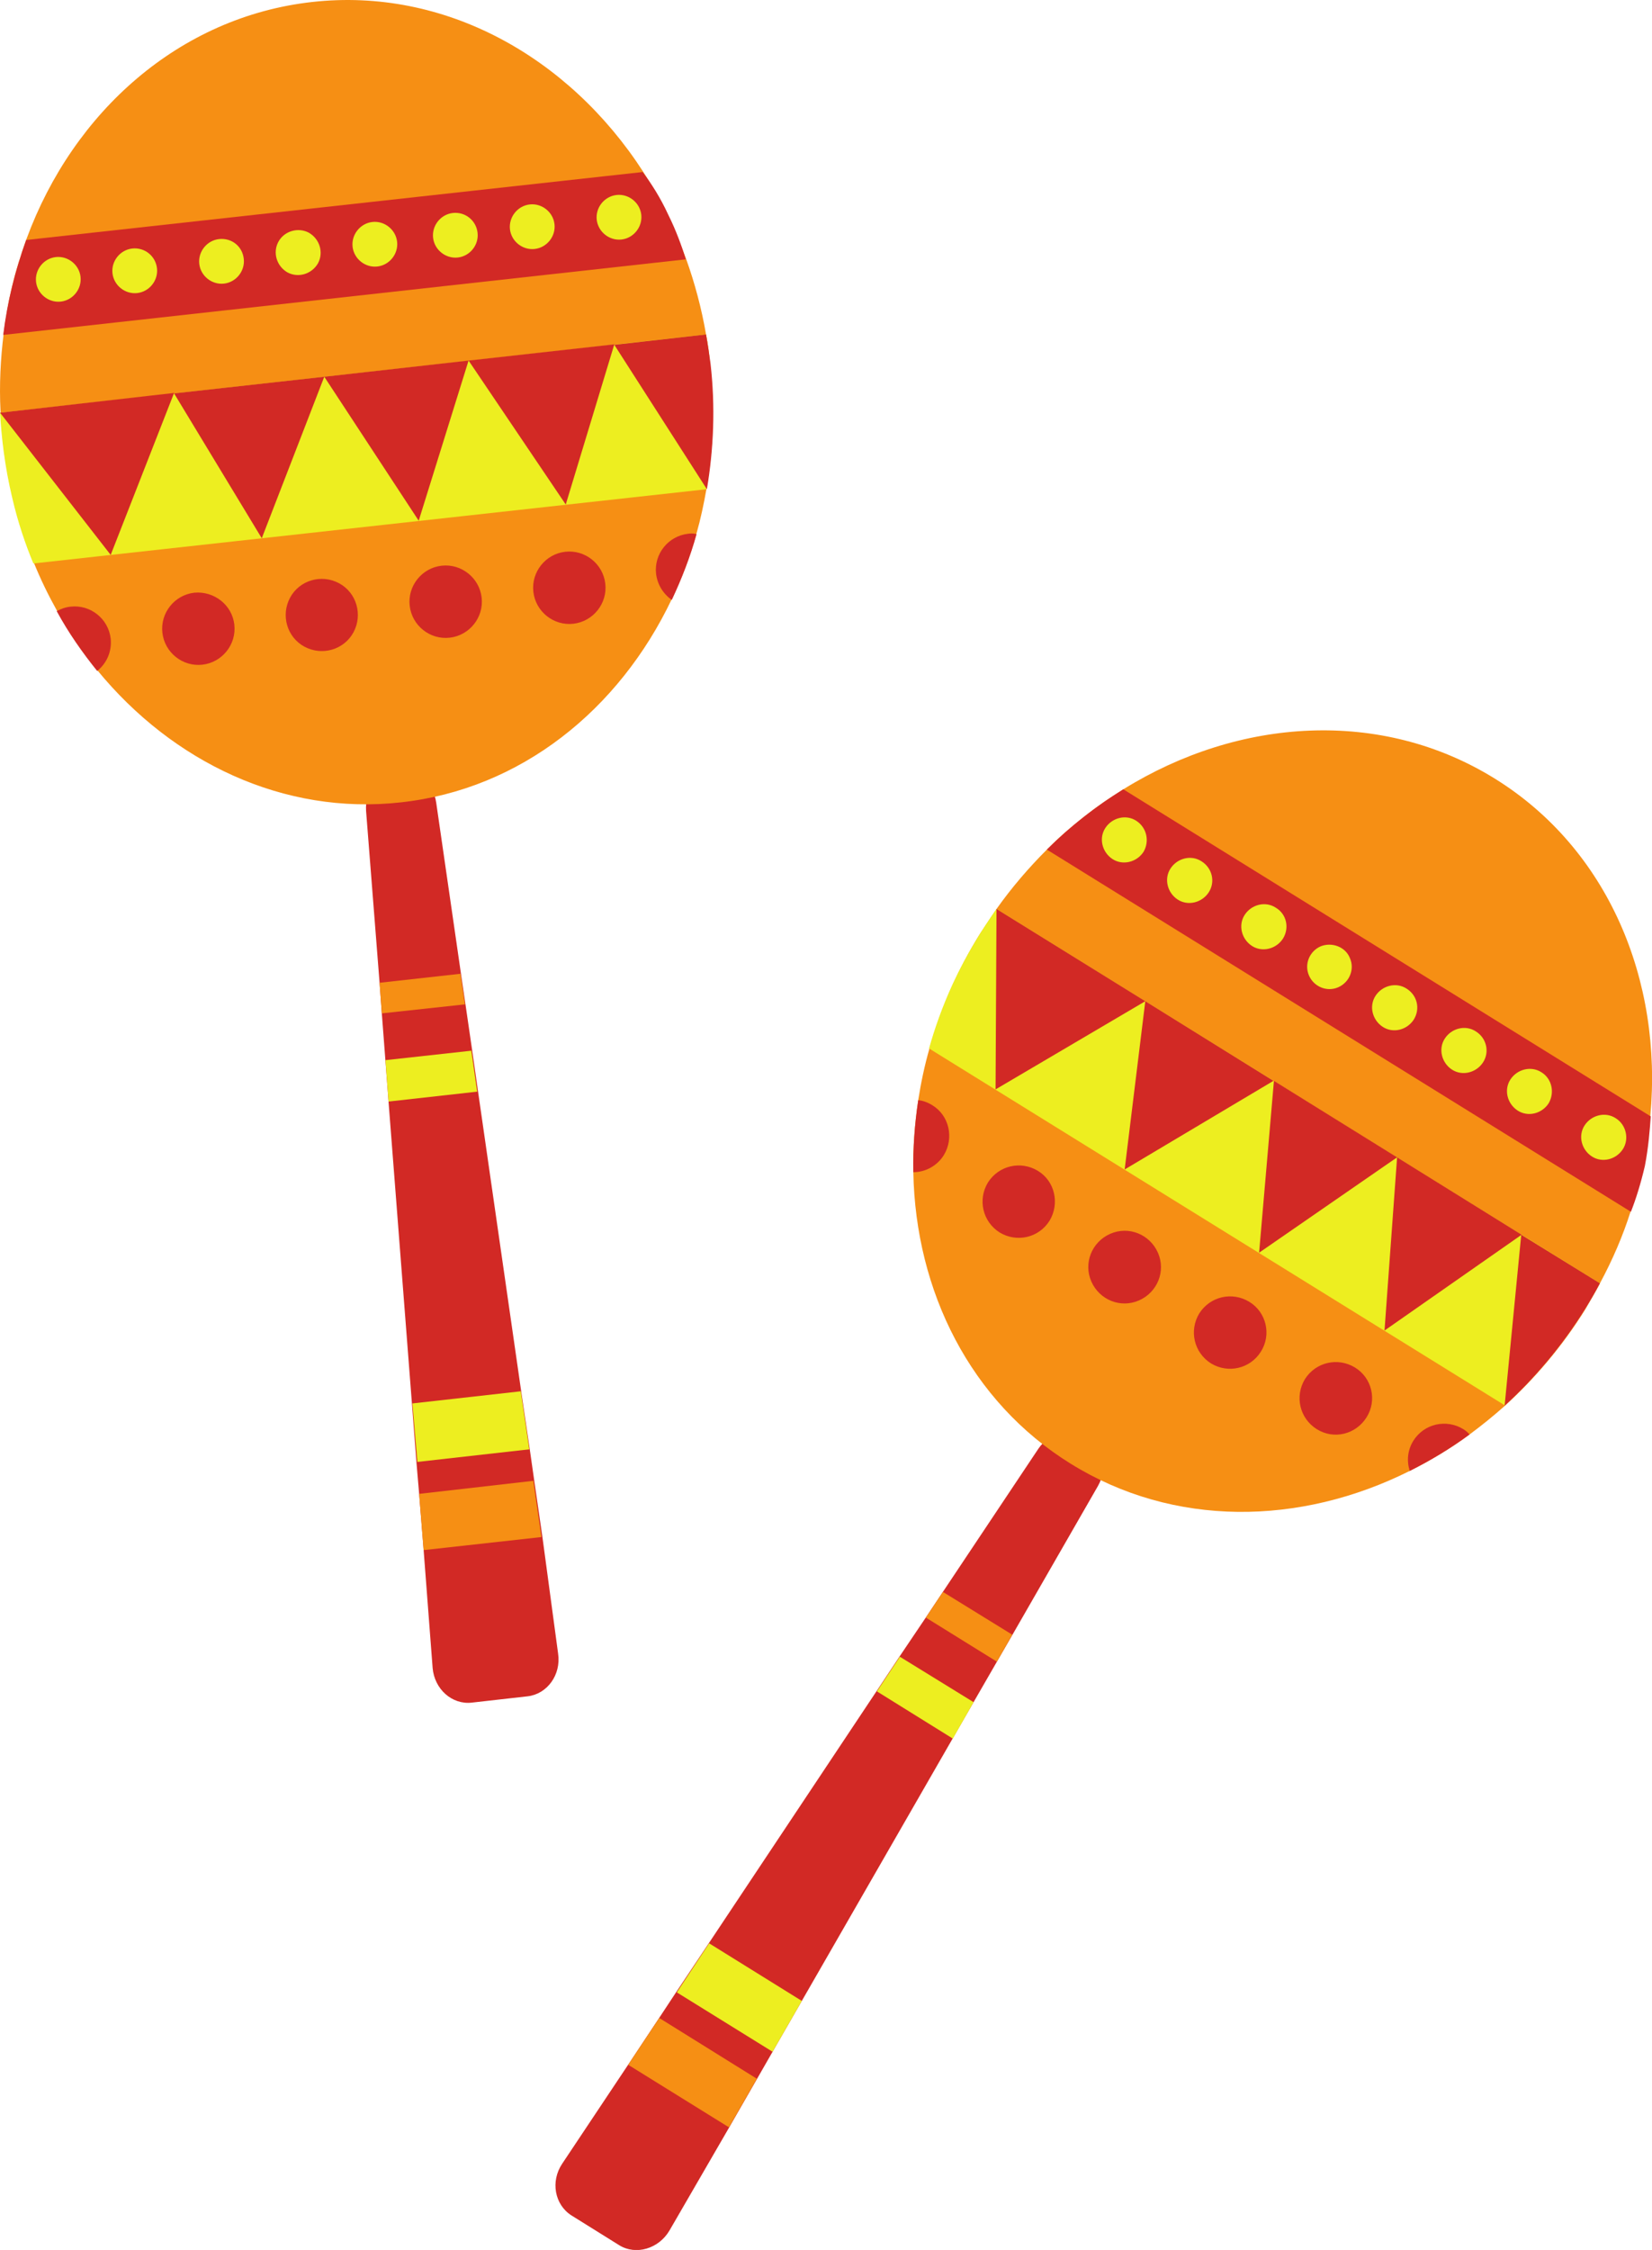
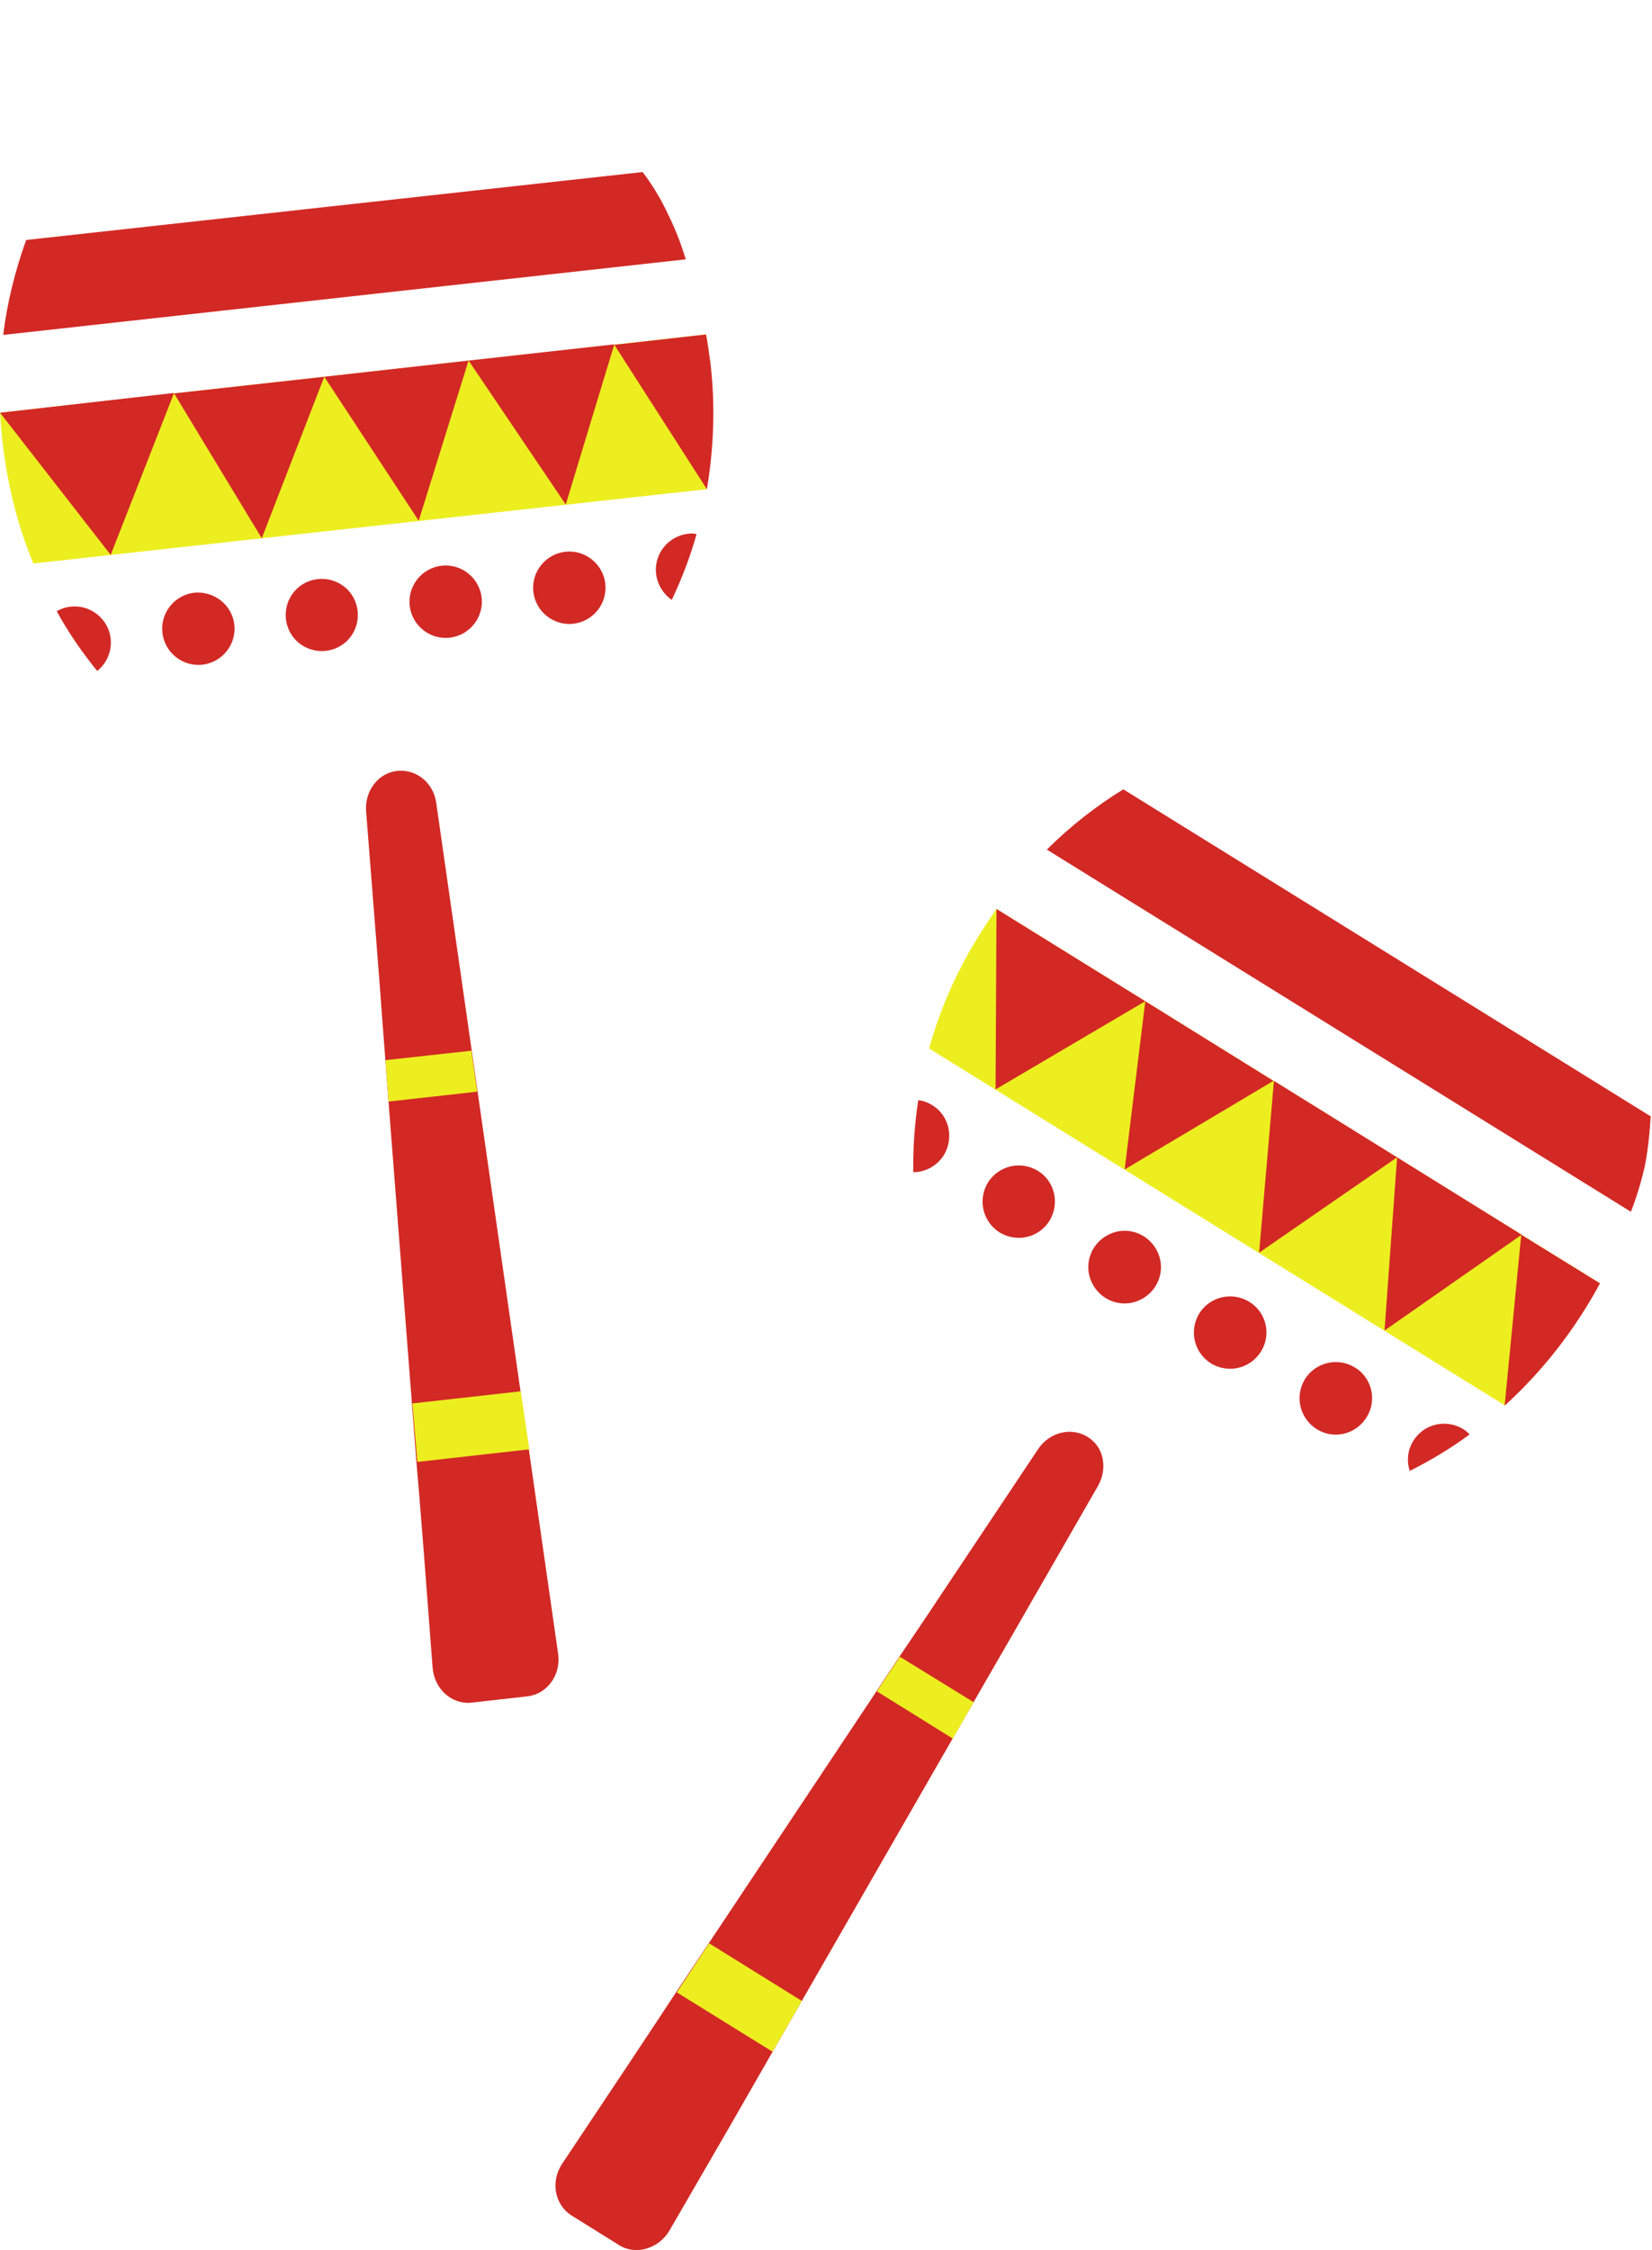
<svg xmlns="http://www.w3.org/2000/svg" height="500.1" preserveAspectRatio="xMidYMid meet" version="1.1" viewBox="0.0 0.0 367.4 500.1" width="367.4" zoomAndPan="magnify">
  <defs>
    <clipPath id="clip1">
      <path d="m81 171h165v329.12h-165z" />
    </clipPath>
    <clipPath id="clip2">
-       <path d="m0 0h367.41v337h-367.41z" />
-     </clipPath>
+       </clipPath>
    <clipPath id="clip3">
      <path d="m0 38h367.41v232h-367.41z" />
    </clipPath>
  </defs>
  <g id="surface1">
    <g clip-path="url(#clip1)" id="change1_1">
-       <path d="m162.12 472.94l6.2-10.8 3.5-6.1 6.5-11.3 33.59-58.4 4.61-8 5.19-9 3.41-5.9 19.09-33.2c1.11-2 1.41-4.1 1-6.1-0.39-2-1.59-3.7-3.39-4.8-3.61-2.2-8.41-1-10.91 2.7l-21.29 31.9-3.8 5.7-5.8 8.6-5.11 7.7-37.29 56-7.21 10.8-3.89 5.9-6.9 10.4-14.6 21.9c-2.61 3.9-1.7 9.1 2.1 11.5l10.59 6.6c3.7 2.3 8.81 0.8 11.2-3.3zm-38-105.4c0.7 4.7-2.41 9-6.8 9.5l-12.41 1.4c-4.39 0.5-8.293-3-8.695-7.7l-2-26.2-1-12.5-0.598-7-1-13-5.203-67.1-0.699-9.2-0.801-10.5-0.5-6.8-3-38.2c-0.297-4.5 2.703-8.4 6.902-8.9 2.098-0.2 4.098 0.4 5.7 1.7 1.601 1.3 2.699 3.2 3 5.4l5.504 38 1 6.8 1.5 10.3 1.3 9.1 9.59 66.6 1.91 12.9 1 7 1.8 12.4 3.5 26" fill="#d22925" />
+       <path d="m162.12 472.94l6.2-10.8 3.5-6.1 6.5-11.3 33.59-58.4 4.61-8 5.19-9 3.41-5.9 19.09-33.2c1.11-2 1.41-4.1 1-6.1-0.39-2-1.59-3.7-3.39-4.8-3.61-2.2-8.41-1-10.91 2.7l-21.29 31.9-3.8 5.7-5.8 8.6-5.11 7.7-37.29 56-7.21 10.8-3.89 5.9-6.9 10.4-14.6 21.9c-2.61 3.9-1.7 9.1 2.1 11.5l10.59 6.6c3.7 2.3 8.81 0.8 11.2-3.3zm-38-105.4c0.7 4.7-2.41 9-6.8 9.5l-12.41 1.4c-4.39 0.5-8.293-3-8.695-7.7l-2-26.2-1-12.5-0.598-7-1-13-5.203-67.1-0.699-9.2-0.801-10.5-0.5-6.8-3-38.2c-0.297-4.5 2.703-8.4 6.902-8.9 2.098-0.2 4.098 0.4 5.7 1.7 1.601 1.3 2.699 3.2 3 5.4" fill="#d22925" />
    </g>
    <g clip-path="url(#clip2)" id="change2_1">
      <path d="m355.82 285.24c2.8-5.2 5.09-10.5 6.8-15.9 0.79-2.5 1.5-5 2.2-7.6 0.7-3 1.3-6 1.7-9 0.19-1.5 0.39-3.1 0.5-4.6 2.8-30.3-9.4-59.5-34.61-75.1-25.2-15.6-56.79-13.6-82.59 2.4-1.2 0.8-2.5 1.6-3.7 2.4-2.8 1.9-5.5 4-8.1 6.2-1.81 1.5-3.5 3.1-5.2 4.8-4 4-7.8 8.4-11.2 13.2-1.21 1.8-2.41 3.6-3.6 5.4-5.11 8.2-8.81 16.8-11.31 25.6-1.09 3.8-1.89 7.6-2.5 11.5-0.8 5.4-1.19 10.7-1.09 16 0.5 26.5 12.7 51 35 64.8 22.9 14.2 51 13.8 75.4 1.6 4.6-2.3 9.1-5 13.3-8.1 2.7-2 5.3-4.1 7.89-6.4 6.7-6.1 12.81-13.3 17.91-21.5 1.09-1.9 2.2-3.8 3.2-5.7zm-197.91-204.5c1.11 9.602 0.71 19-0.79 27.902-0.6 3.4-1.3 6.7-2.21 9.9-1.39 5.1-3.29 10-5.5 14.6-11.7 24.6-33.59 42.3-60.293 45.2-26 2.9-50.703-8.9-67.5-29.4-3.301-4.1-6.402-8.5-9-13.3-1.902-3.4-3.601-6.9-5.101-10.6-3.5-8.4-5.801-17.5-6.898-27.099-0.199-2.203-0.402-4.3-0.5-6.5-0.301-5.902 0-11.703 0.699-17.3 0.301-2.403 0.699-4.7 1.102-7 0.699-3.403 1.5-6.7 2.598-9.903 0.402-1.398 0.902-2.797 1.402-4.199 10.398-28.199 33.996-49.301 63.496-52.598 29.5-3.3 57.106 12.2 73.606 37.7 0.8 1.3 1.69 2.597 2.39 4 1.5 2.597 2.91 5.3 4.21 8.199 1.09 2.398 2.09 4.801 3 7.301 1.9 5.3 3.4 10.898 4.4 16.699 0.39 2.101 0.69 4.199 0.89 6.398" fill="#f68f14" />
    </g>
    <g clip-path="url(#clip3)" id="change1_3">
      <path d="m367.12 248.14l-117.3-72.7c-6 3.7-11.8 8.2-17 13.4l129.89 80.5c1.11-2.8 2.2-6.3 3.11-10.2 0.8-4.2 1.09-7.9 1.3-11zm-224.21-209.9l-137.09 15.102c-2.402 6.699-4.203 13.699-5.105 21.101l151.81-16.8c-0.9-2.903-2.11-6.301-3.9-9.903-1.8-3.898-3.8-7-5.71-9.5" fill="#d22925" />
    </g>
    <g id="change3_1">
      <path d="m221.62 202.04l134.2 83.2c-1 1.9-2.11 3.8-3.3 5.6-5.11 8.2-11.11 15.4-17.9 21.5l-128-79.3c1.2-4.3 2.9-9.2 5.29-14.4 3.11-6.7 6.61-12.2 9.71-16.6zm-221.6-110.3l157-17.398c0.39 2.101 0.69 4.301 0.89 6.5 1.11 9.601 0.71 19-0.79 27.9l-149.7 16.5c-1.705-4.1-3.404-9-4.705-14.6-1.699-7.1-2.398-13.601-2.699-18.902" fill="#edee20" />
    </g>
    <g id="change1_2">
      <path d="m355.82 285.24l-17.5-10.8-3.7 38c6.7-6.1 12.79-13.3 17.9-21.5 1.19-1.9 2.3-3.8 3.3-5.7zm-47.91 10.5l30.5-21.3-27.7-17.2zm-27.89-17.3l30.69-21.2-27.39-17zm-29.9-18.5l33.09-19.7-28.5-17.7zm-28.71-17.8l33.3-19.6-33.09-20.5zm104 75.5c-3.79-2.3-8.7-1.2-11.09 2.6-1.3 2.1-1.5 4.5-0.8 6.7 4.6-2.3 9.1-5 13.3-8.1-0.41-0.5-0.91-0.9-1.41-1.2zm-24.09-13.7c-3.8-2.3-8.7-1.2-11.11 2.6-2.3 3.8-1.19 8.7 2.61 11.1s8.7 1.2 11.09-2.6c2.41-3.8 1.21-8.8-2.59-11.1zm-23.5-14.6c-3.8-2.3-8.7-1.2-11.11 2.6-2.3 3.8-1.19 8.7 2.61 11.1 3.8 2.3 8.7 1.2 11.09-2.6 2.41-3.8 1.21-8.8-2.59-11.1zm-30.91-15.1c-4.09 1.8-6 6.5-4.2 10.6 1.81 4.1 6.5 6 10.61 4.2 4.09-1.8 6-6.5 4.2-10.6-1.81-4.1-6.5-6-10.61-4.2zm-16.09-14c-3.8-2.3-8.7-1.2-11.11 2.6-2.3 3.8-1.19 8.7 2.61 11.1 3.8 2.3 8.7 1.2 11.09-2.6 2.3-3.8 1.21-8.8-2.59-11.1zm-23.5-14.6c-1-0.6-2-1-3.11-1.1-0.8 5.4-1.19 10.7-1.09 16 2.7 0 5.29-1.4 6.79-3.8 2.3-3.8 1.21-8.8-2.59-11.1zm-50.3-171.3l-20.4 2.301 20.59 32.099c1.5-8.9 1.91-18.299 0.81-27.9-0.31-2.301-0.61-4.399-1-6.5zm-31.2 37.8l10.8-35.601-32.41 3.602zm-32.703 3.6l11.093-35.599-32.093 3.597zm-34.902 3.9l13.902-35.902-33.402 3.703zm-33.598 3.7l14.098-36-38.699 4.398zm128.4-4.7c-4.4 0.5-7.61 4.5-7.11 8.9 0.3 2.4 1.61 4.5 3.5 5.8 2.21-4.7 4.11-9.6 5.5-14.6-0.59-0.2-1.29-0.2-1.89-0.1zm-27.31 4c-4.39 0.5-7.59 4.5-7.09 8.9s4.5 7.6 8.9 7.1c4.39-0.5 7.6-4.5 7.1-8.9s-4.5-7.6-8.91-7.1zm-27.495 3.1c-4.399 0.5-7.598 4.5-7.098 8.9s4.5 7.6 8.903 7.1c4.39-0.5 7.6-4.5 7.1-8.9s-4.5-7.6-8.905-7.1zm-33.699 7.1c-2.102 3.9-0.7 8.8 3.199 10.9 3.902 2.1 8.801 0.7 10.902-3.2 2.098-3.9 0.699-8.8-3.203-10.9-3.898-2.1-8.797-0.7-10.898 3.2zm-21.301-1.1c-4.399 0.5-7.598 4.5-7.098 8.9s4.5 7.6 8.899 7.1c4.398-0.5 7.601-4.5 7.101-8.9s-4.5-7.5-8.902-7.1zm-18.598 10.2c0.297 2.9-0.902 5.5-3 7.2-3.301-4.1-6.402-8.5-9-13.3 0.899-0.5 2-0.9 3.098-1 4.402-0.5 8.402 2.7 8.902 7.1" fill="#d22925" />
    </g>
    <g id="change3_2">
-       <path d="m359.32 248.54c-2.3-1.5-5.41-0.7-6.91 1.6s-0.7 5.4 1.61 6.9c2.3 1.5 5.39 0.7 6.89-1.6s0.71-5.5-1.59-6.9zm-16.5-10.2c-2.3-1.5-5.41-0.7-6.91 1.6s-0.7 5.4 1.61 6.9c2.3 1.5 5.39 0.7 6.89-1.6 1.41-2.4 0.71-5.5-1.59-6.9zm-14.61-9.1c-2.3-1.5-5.39-0.7-6.89 1.6s-0.7 5.4 1.59 6.9c2.3 1.5 5.41 0.7 6.91-1.6s0.8-5.4-1.61-6.9zm-15.39-9.5c-2.3-1.5-5.41-0.7-6.91 1.6s-0.7 5.4 1.61 6.9c2.3 1.5 5.39 0.7 6.89-1.6 1.5-2.4 0.8-5.4-1.59-6.9zm-19.11-9.4c-2.5 1.1-3.69 4-2.59 6.5 1.09 2.5 4 3.7 6.5 2.6s3.7-4 2.59-6.5c-1-2.5-4-3.6-6.5-2.6zm-10-8.6c-2.3-1.5-5.39-0.7-6.89 1.6s-0.7 5.4 1.59 6.9c2.3 1.5 5.41 0.7 6.91-1.6 1.5-2.4 0.8-5.5-1.61-6.9zm-16.5-10.3c-2.3-1.5-5.39-0.7-6.89 1.6s-0.7 5.4 1.59 6.9c2.3 1.5 5.41 0.7 6.91-1.6s0.8-5.4-1.61-6.9zm-14.5-9c-2.3-1.5-5.39-0.7-6.89 1.6s-0.7 5.4 1.59 6.9c2.3 1.5 5.41 0.7 6.91-1.6 1.39-2.4 0.7-5.4-1.61-6.9zm-115.59-139.1c-2.71 0.301-4.71 2.801-4.41 5.5 0.31 2.699 2.81 4.699 5.5 4.398 2.7-0.297 4.7-2.797 4.41-5.5-0.3-2.699-2.8-4.699-5.5-4.398zm-19.3 2.101c-2.7 0.297-4.7 2.797-4.41 5.5 0.3 2.7 2.8 4.7 5.5 4.399 2.71-0.301 4.71-2.801 4.41-5.5s-2.8-4.699-5.5-4.399zm-17.11 1.899c-2.694 0.301-4.694 2.801-4.394 5.5 0.301 2.699 2.801 4.699 5.504 4.398 2.7-0.297 4.7-2.797 4.39-5.5-0.3-2.699-2.69-4.699-5.5-4.398zm-17.894 2c-2.699 0.301-4.699 2.801-4.402 5.5 0.301 2.699 2.801 4.699 5.5 4.398 2.703-0.297 4.703-2.797 4.402-5.5-0.3-2.699-2.8-4.699-5.5-4.398zm-20.902 4.398c-1.297 2.403-0.398 5.403 2 6.801 2.402 1.301 5.402 0.402 6.801-2 1.301-2.398 0.402-5.398-2-6.801-2.399-1.297-5.5-0.398-6.801 2zm-13.199-0.597c-2.699 0.3-4.699 2.8-4.399 5.5 0.301 2.699 2.801 4.699 5.5 4.398 2.7-0.301 4.7-2.801 4.399-5.5-0.301-2.801-2.699-4.699-5.5-4.398zm-19.301 2.097c-2.699 0.301-4.699 2.801-4.398 5.5 0.3 2.703 2.8 4.703 5.5 4.403 2.699-0.301 4.699-2.801 4.398-5.5-0.297-2.7-2.699-4.7-5.5-4.403zm-11.5 6.301c0.301 2.699-1.699 5.199-4.398 5.5-2.7 0.301-5.2-1.699-5.5-4.398-0.301-2.7 1.699-5.2 4.398-5.5 2.703-0.301 5.203 1.699 5.5 4.398" fill="#edee20" />
-     </g>
+       </g>
    <g id="change3_3">
      <path d="m157.71 431.94l20.61 12.8-6.5 11.3-21.3-13.2zm58.81-53.6l-16.4-10.1-5.1 7.7 16.89 10.5zm-124.8-66.4l24.105-2.7 1.89 12.9-24.894 2.8zm13.105-78.4l-19.105 2.1 0.699 9.2 19.706-2.2-1.3-9.1" fill="#edee20" />
    </g>
    <g id="change2_2">
-       <path d="m168.32 462.04l-21.7-13.5-6.91 10.4 22.41 13.9zm56.8-98.7l-15.41-9.5-3.8 5.7 15.8 9.8zm-106.5-34.2l-25.405 2.9 1 12.5 26.195-2.9zm-15.21-105.9l-18.496 2-0.5-6.8 17.996-2 1 6.8" fill="#f68f14" />
-     </g>
+       </g>
  </g>
</svg>